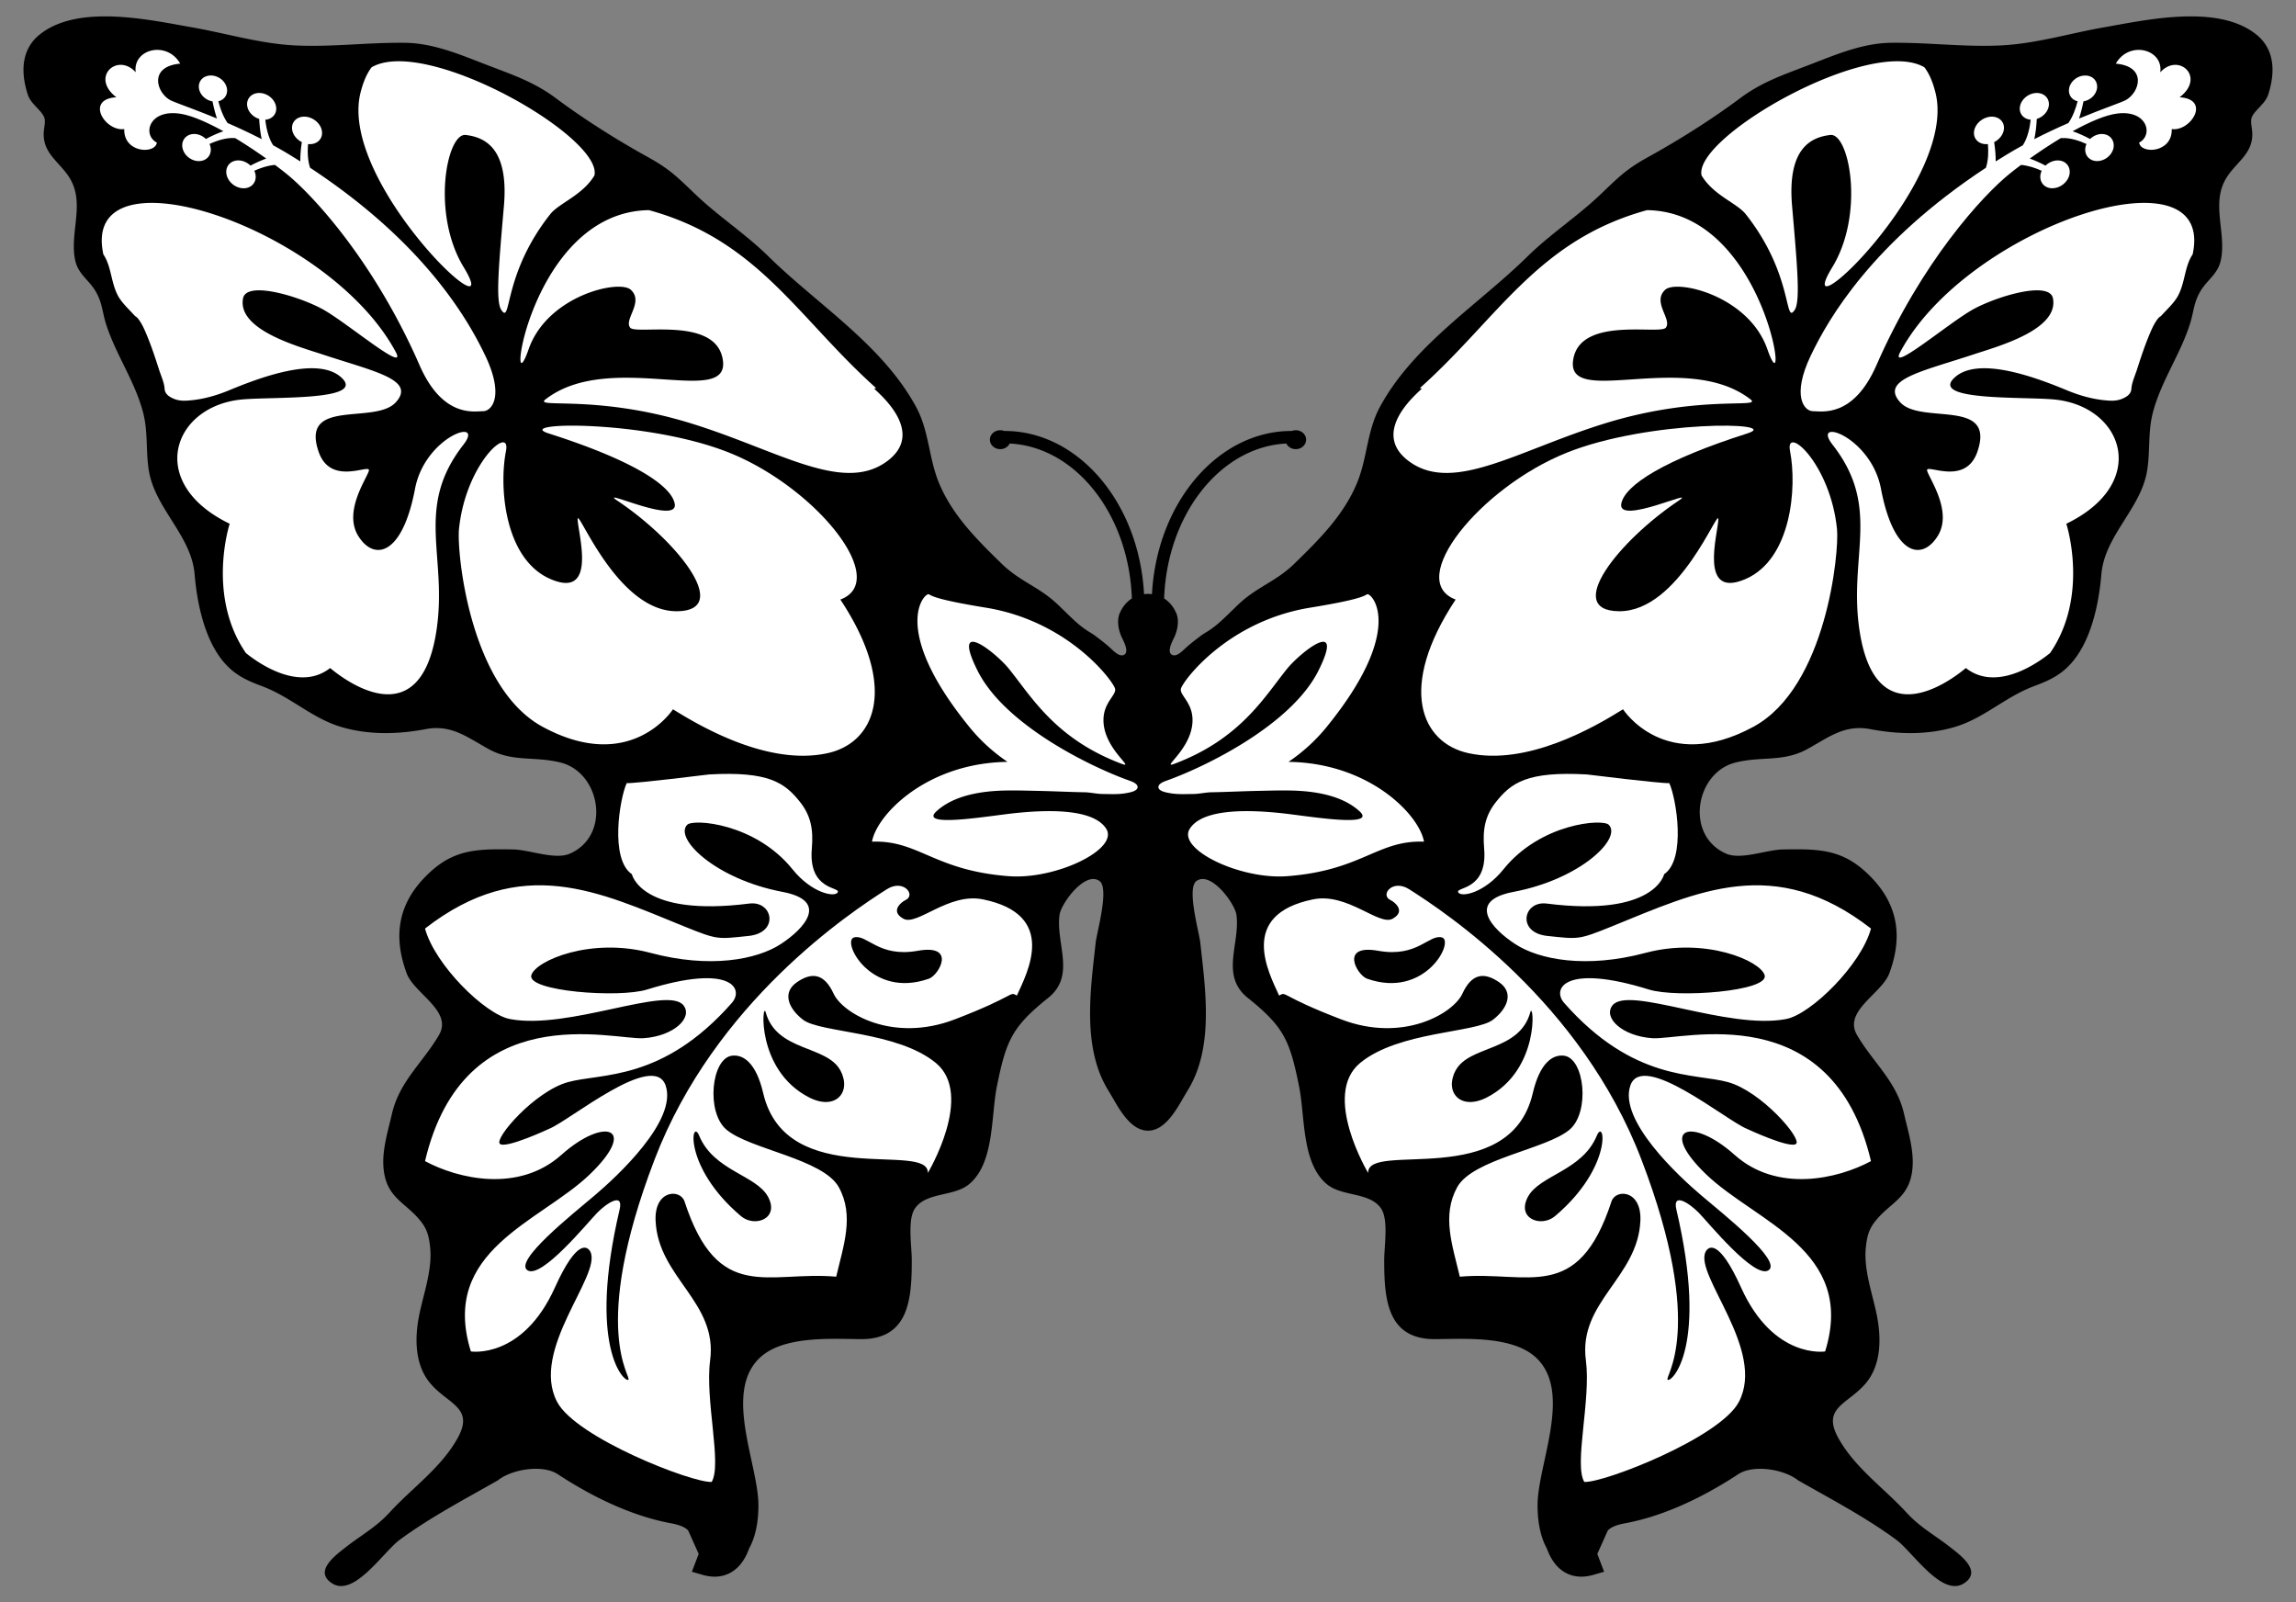
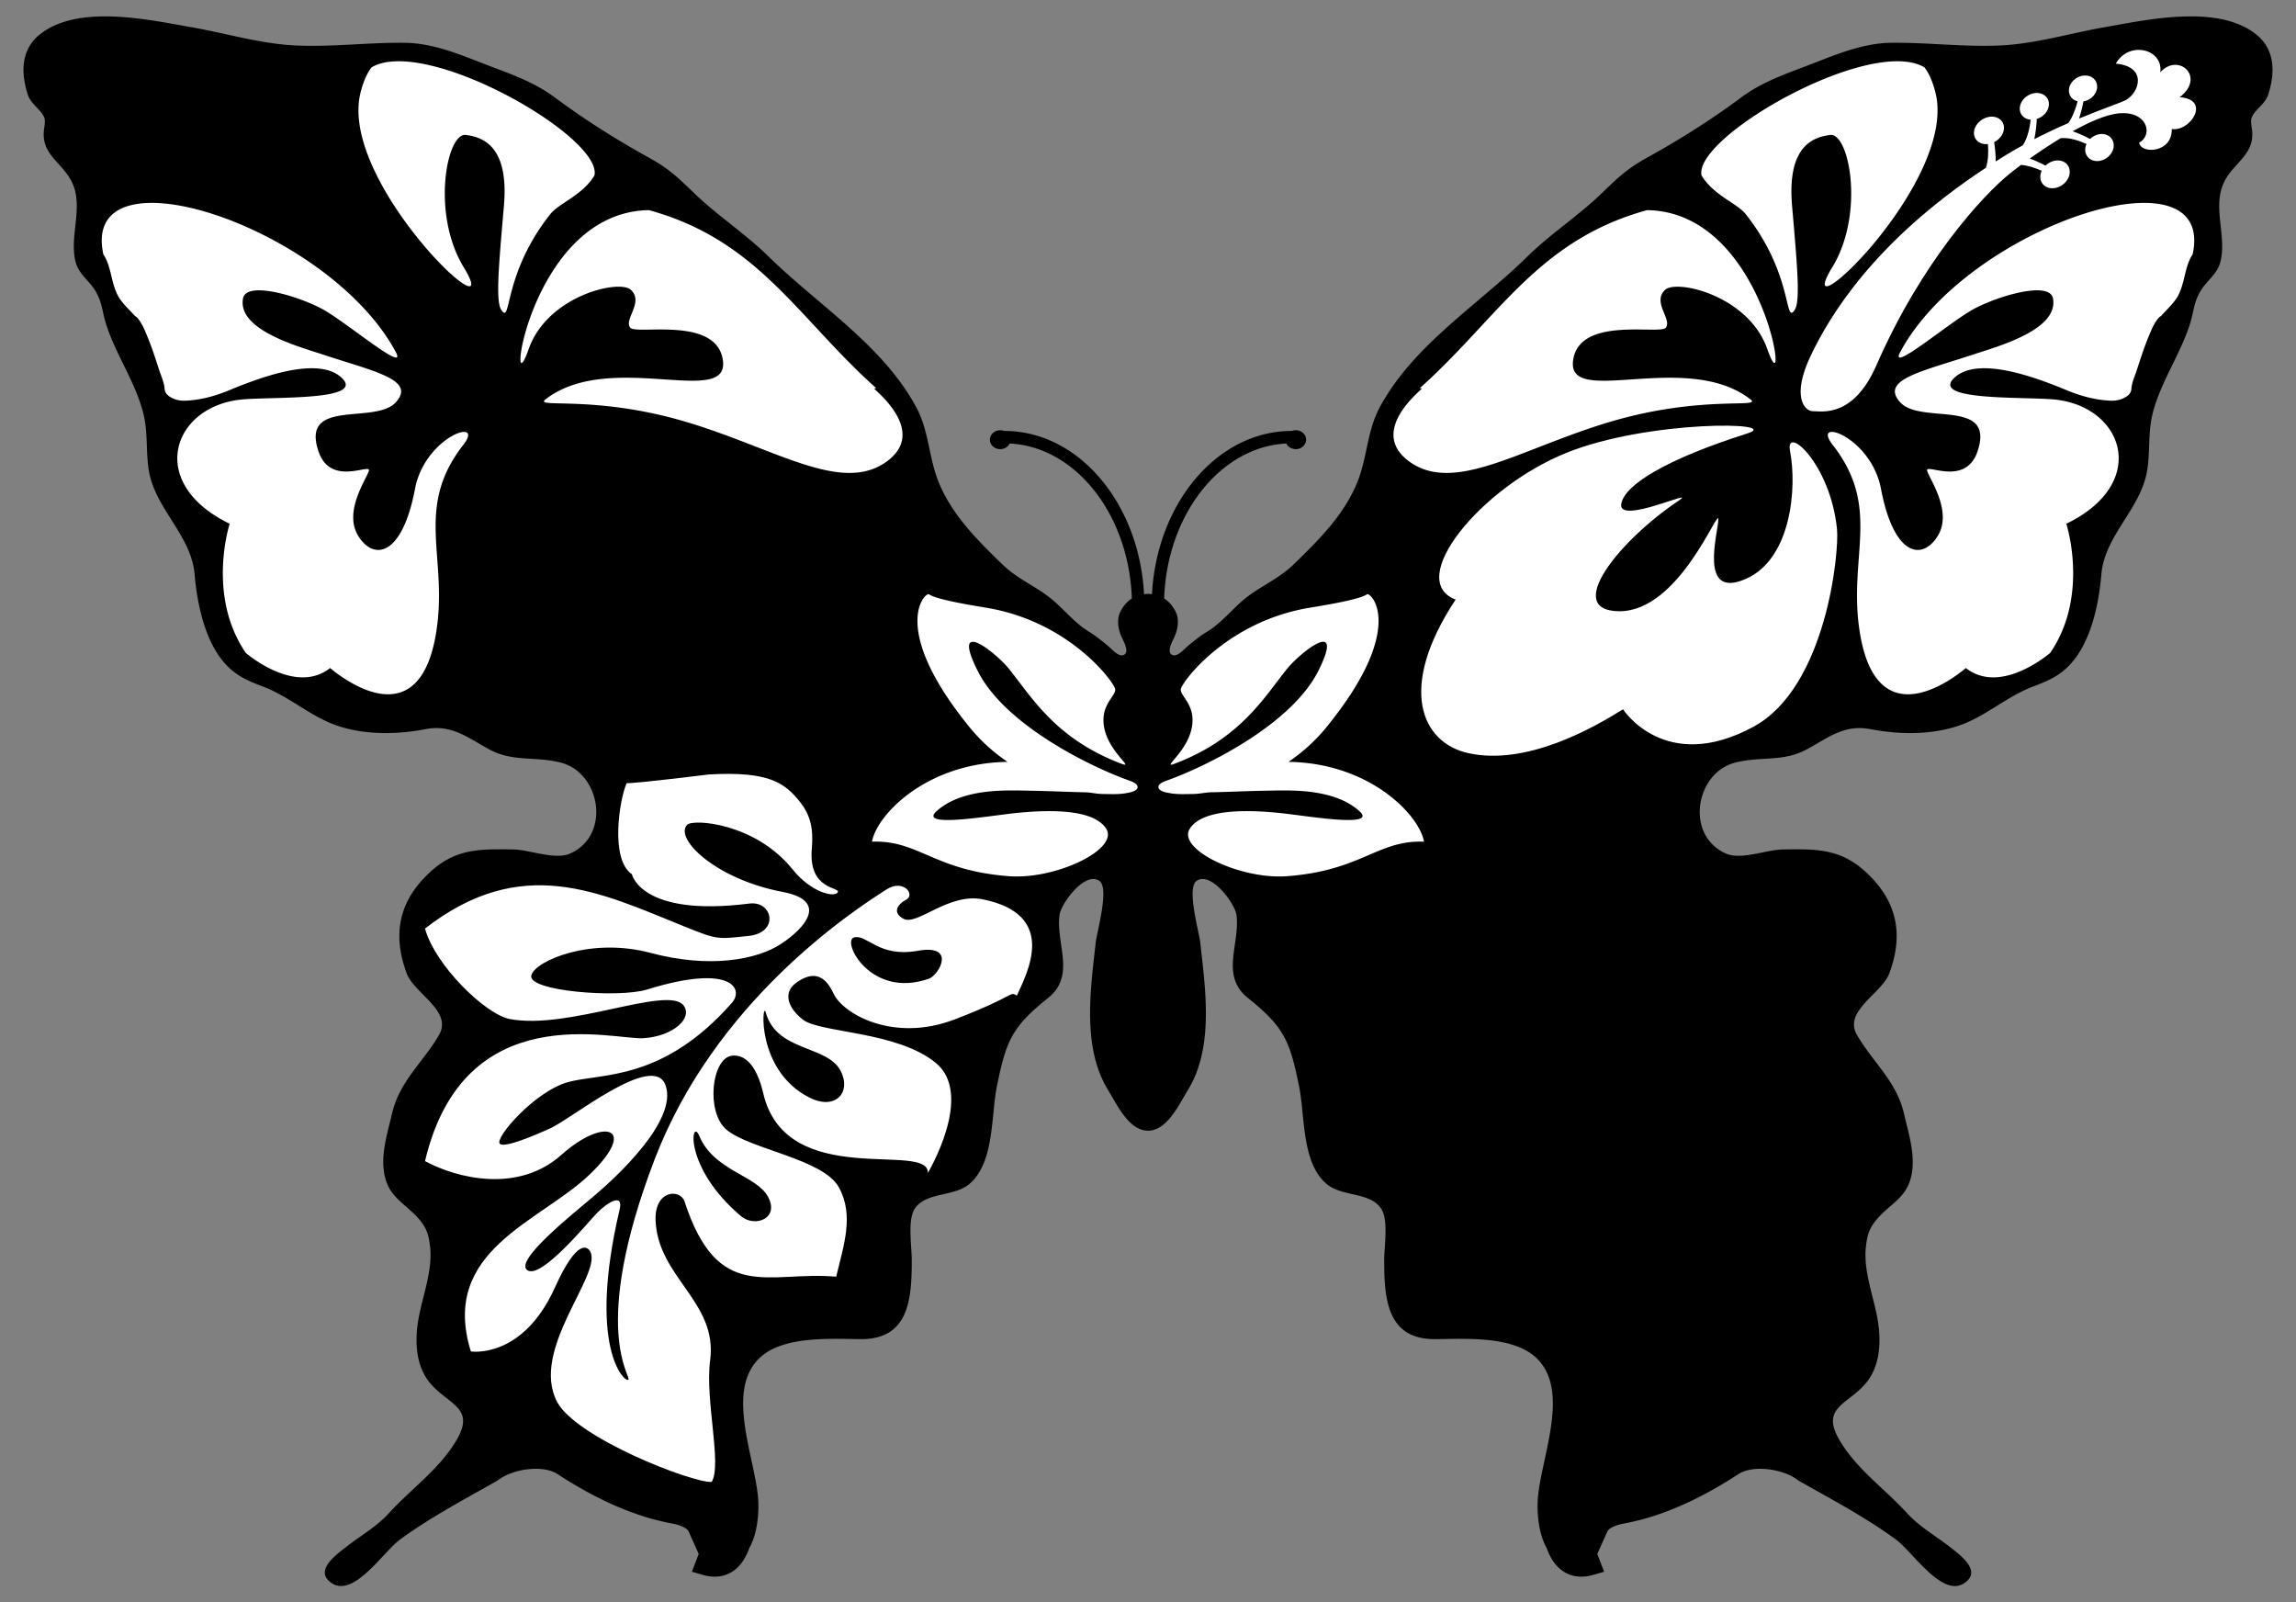
<svg xmlns="http://www.w3.org/2000/svg" viewBox="-779.338 -515.678 2340.87 1633.423">
  <rect x="-779.338" y="-515.678" width="2340.87" height="1633.423" fill="#808080" stroke="none" />
  <path d="M1533.194-419.24c-1.72 5.292-5.537 9.322-9.249 13.244-3.258 3.436-6.624 7.008-7.746 10.72-.807 2.734-.28 6.52.318 10.512 4.1 27.611-19.9 34.795-29.191 56.69-10.511 24.739 3.397 52.91-2.664 78.595-3.153 13.384-14.087 19.585-20.564 30.624-7.085 12.123-6.624 20.638-10.655 33.323-9.777 30.904-29.114 57.918-37.633 89.629-5.498 20.568-2.733 40.049-6.1 60.232-6.48 38.786-43.306 65.8-46.633 105.569-2.52 30.062-10.515 68.607-31.572 91.45-10.686 11.598-21.865 16.713-37.315 22.494-28.593 10.654-50.213 32.061-79.153 41.066-28.136 8.725-58.655 8.13-87.388 2.663-26.347-5.044-42.538 8.34-64.154 20.215-24.878 13.703-46.565 7.079-73.515 13.84-40.853 10.266-51.783 74.423-9.35 92.89 15.03 6.55 41.17-3.999 57.395-4.31 40.329-.77 64.361-.038 92.888 31.009 25.786 28.24 29.047 60.158 15.975 95.302-7.635 20.568-47.16 38.368-32.97 62.753 16.435 28.278 40.398 47.13 48.035 80.59 4.593 19.973 11.707 41.418 7.603 62.052-4.726 23.648-21.511 28.908-35.56 45.484-7.635 9.04-9.602 15.943-10.93 27.503-2.731 23.72 6.94 48.669 11.282 71.058 4.31 22.21 4.59 49.577-11.706 68.705-18.25 21.378-45.337 24.353-27.293 56.278 16.957 30.061 46.425 50.413 69.341 75.507 13.245 14.436 28.244 22.529 43.593 34.442 11.98 9.322 33.49 25.23 14.713 37.385-22.46 14.474-52.314-32.097-69.132-44.496-31.047-22.78-65.905-41.1-99.263-60.088l-.67-.391-.595-.455c-14.573-11.14-45.23-15.768-60.333-5.886-58.061 38.049-99.333 47.088-116.748 50.35-11.391 2.17-15.908 6.026-16.68 7.78 0 0-7.711 17.202-10.404 23.228a7494.925 7494.925 0 016.939 18.153l-11.528 3.327c-5.496 1.539-13.84 2.836-22.354.035-11.11-3.712-19.376-12.856-24.564-27.258l-.066-.102c0-.041-.039-.108-.039-.178-.143-.213-.174-.28-.174-.28-5.96-10.898-9.11-25.79-9.11-43.24 0-41.8 36.088-115.447-1.576-150.594-24.07-22.386-72.46-19.061-102.525-18.817-49.266.42-52.244-40.576-52.244-80.554.035-14.923 4.663-41.629-3.47-53.017-11.736-16.5-39.77-11.525-55.153-24.49-25.752-21.687-21.967-68.953-28.17-99.616-9.495-47.123-15.556-60.721-52.379-90.255-28.348-22.742-7.463-55.362-11.493-84.623-1.611-11.592-26.21-45.128-40.824-34.366-10.088 7.387 2.845 52.311 3.96 62.648 5.293 48.353 14.23 107.813-13.28 151.437 0 0-3.778 6.484-3.82 6.484-7.774 13.594-19.445 33.98-36.193 33.844-16.782.137-28.453-20.25-36.23-33.844-.036 0-3.821-6.484-3.821-6.484-27.503-43.624-18.569-103.084-13.28-151.437 1.157-10.337 14.049-55.26 3.96-62.648-14.61-10.762-39.206 22.774-40.82 34.366-4.03 29.26 16.855 61.881-11.49 84.623-36.79 29.537-42.887 43.131-52.384 90.255-6.163 30.66-2.38 77.93-28.171 99.616-15.377 12.965-43.376 7.99-55.15 24.49-8.13 11.388-3.47 38.09-3.47 53.016.035 39.98-2.979 80.975-52.241 80.555-30.03-.245-78.454-3.57-102.49 18.817-37.702 35.147-1.611 108.795-1.611 150.595 0 17.45-3.156 32.344-9.11 43.24 0 0-.034.066-.177.28 0 .066-.035.136-.035.177l-.067.102c-5.187 14.402-13.454 23.546-24.566 27.258-8.512 2.8-16.853 1.507-22.354-.034l-11.526-3.328s5.677-14.898 6.94-18.153l-10.407-23.228c-.773-1.754-5.292-5.613-16.68-7.78-17.416-3.259-58.69-12.301-116.748-50.35-15.101-9.882-45.76-5.254-60.337 5.886l-.598.455-.664.39c-33.355 18.992-68.219 37.31-99.228 60.09-16.855 12.398-46.707 58.97-69.131 44.494-18.814-12.154 2.698-28.062 14.716-37.385 15.345-11.912 30.306-20.005 43.554-34.441 22.917-25.094 52.381-45.446 69.376-75.508 18.01-31.924-9.074-34.899-27.293-56.277-16.328-19.131-16.045-46.495-11.738-68.706 4.345-22.392 14.017-47.34 11.283-71.057-1.331-11.563-3.296-18.467-10.93-27.503-14.049-16.576-30.834-21.833-35.529-45.484-4.135-20.634 2.978-42.08 7.568-62.053 7.676-33.46 31.603-52.31 48.04-80.59 14.226-24.385-25.336-42.184-32.971-62.752-13.035-35.147-9.812-67.065 15.975-95.302 28.558-31.048 52.594-31.779 92.89-31.01 16.223.315 42.36 10.861 57.393 4.31 42.433-18.47 31.499-82.623-9.319-92.89-26.978-6.76-48.668-.14-73.546-13.839-21.62-11.878-37.808-25.262-64.157-20.215-28.73 5.467-59.25 6.062-87.385-2.663-28.94-9.005-50.525-30.415-79.15-41.066-15.45-5.778-26.629-10.896-37.318-22.494-21.057-22.847-29.045-61.389-31.572-91.45-3.293-39.77-40.118-66.783-46.634-105.57-3.366-20.183-.597-39.663-6.096-60.231-8.477-31.712-27.856-58.725-37.633-89.63-3.995-12.685-3.576-21.2-10.651-33.322-6.446-11.039-17.415-17.24-20.568-30.625-6.064-25.685 7.883-53.855-2.663-78.593-9.285-21.9-33.285-29.08-29.188-56.691.597-3.992 1.122-7.778.318-10.511-1.122-3.713-4.485-7.285-7.743-10.721-3.712-3.926-7.536-7.953-9.25-13.245-10.758-33.46.28-51.433 11.421-60.65 38.926-32.202 112.231-15.591 156.482-7.849 34.69 6.097 68.676 16.503 103.925 18.327 37.805 1.927 75.333-3.153 113.137-2.628 27.996.423 54.206 11.353 79.89 21.305 26.84 10.406 50.28 17.87 72.988 34.76 29.991 22.319 62.402 42.747 95.127 60.826 22.634 12.545 30.765 21.48 48.774 38.58 23.266 22.04 50.42 39.664 73.406 62.262 50.28 49.403 116.15 90.014 150.525 153.469 13.385 24.665 12.717 51.821 23.302 77.398 13.702 33.148 38.964 58.061 64.227 82.659C259.44 76 278.363 82.166 295.568 97.34c4.73 4.17 9.182 8.655 13.702 13.035 5.851 5.712 11.843 11.389 18.673 15.978 3.153 2.136 6.554 3.96 9.603 6.271 5.711 4.307 10.965 8.303 16.118 13.105 2.59 2.419 7.952 7.848 12.262 6.38 6.76-2.314.49-13.773-1.51-17.978-3.293-6.939-5.467-17.167-2.03-24.983 2.977-6.763 7.252-11.598 12.262-14.75C371.666 8.76 317.394-60.159 250.084-63.595c-1.65 3.363-5.327 5.75-9.634 5.75-5.816 0-10.546-4.31-10.546-9.637 0-5.327 4.73-9.637 10.546-9.637 1.577 0 3.048.314 4.38.877v-.14c75.472 0 137.389 73.651 142.223 166.433 1.367-.244 2.733-.35 4.065-.388 1.297.035 2.699.143 4.03.388C399.984-2.73 461.932-76.38 537.369-76.38v.14a11.5 11.5 0 014.384-.878c5.848 0 10.543 4.31 10.543 9.637 0 5.324-4.698 9.638-10.543 9.638-4.307 0-7.991-2.384-9.637-5.75-67.31 3.436-121.586 72.354-124.561 157.991 5.01 3.153 9.29 7.987 12.297 14.751 3.436 7.813 1.23 18.044-2.062 24.983-2 4.205-8.274 15.663-1.472 17.977 4.272 1.469 9.634-3.96 12.227-6.379 5.15-4.8 10.407-8.795 16.115-13.105 3.048-2.314 6.446-4.135 9.637-6.27 6.799-4.594 12.787-10.267 18.677-15.979 4.516-4.38 8.935-8.865 13.667-13.035 17.237-15.17 36.155-21.337 53.36-38.122 25.262-24.598 50.525-49.51 64.224-82.659 10.587-25.577 9.952-52.734 23.304-77.398 34.369-63.455 100.28-104.066 150.525-153.469 22.984-22.602 50.137-40.223 73.41-62.263 18.041-17.1 26.136-26.034 48.77-38.58 32.726-18.079 65.174-38.507 95.131-60.826 22.739-16.887 46.145-24.353 72.987-34.76 25.682-9.95 51.891-20.882 79.887-21.304 37.808-.525 75.333 4.554 113.14 2.628 35.253-1.821 69.24-12.23 103.923-18.327 44.254-7.742 117.555-24.353 156.482 7.848 11.128 9.218 22.167 27.192 11.411 60.651z" />
-   <path fill="#FFF" d="M989.148 661.525c43.656 39.003 105.432 24.459 139.07 6.383-39.769-168.506-191.979-123.302-222.78-125.298-30.794-2.034-50.627-20.886-40.784-33.463 16.153-20.637 117.489 25.406 177.126 13.91 25.154-4.835 76.454-55.185 86.438-92.224-98.462-76.486-177.297-37.451-263.77-2.38-35.176 14.296-34.48 13.174-66.118 9.916-31.677-3.257-24.741-36.088-.735-33.008 110.439 14.049 119.726-29.925 119.726-29.925 22.704-15.346 12.406-77.329 5.257-92.817-9.465.384-84.025-8.865-84.025-8.865-60.896-3.398-77.154 8.477-92.75 28.17-10.931 13.773-13.703 27.825-11.987 47.373 3.716 42.886-29.327 38.964-26.45 44.536 2.91 5.604 26.736.77 46.04-23.266 37.978-47.305 101.296-51.787 107.463-45.513 13.667 13.874-28.937 55.5-97.093 68.394-48.035 9.113-22.633 37.354 1.752 53.227 24.353 15.908 72.284 25.122 132.869 8.934 60.616-16.152 116.855 7.883 121.375 22.707 5.013 16.5-89.311 23.581-117.974 14.682-85.882-26.668-99.092-.738-86.407 13.667 70.883 80.376 133.04 71.267 167.066 80.73 34.022 9.42 75.476 57.533 69.411 62.888-6.026 5.365-50.248-15.349-50.248-15.349-21.162-8.511-106.656-79.779-118.779-44.005-12.087 35.738 49.969 92.96 72.323 111.875 22.35 18.921 82.827 66.929 68.604 76.35-14.227 9.427-61.945-49.301-71.198-58.69-9.284-9.425-27.084-21.446-22.739-3.014 32.76 139.595-4.624 175.93-8.864 173.372-4.278-2.559 40.08-49.724-26.772-224.418-61.42-160.62-199.722-252.105-236.862-275.651-16.925-10.794-30.03 5.918-18.956 11.07 4.345 2.066 15.943 11.42 2.066 19.023-13.909 7.606-45.97-26.835-80.87-19.798-77.433 15.628-45.162 75.23-34.787 98.11 8.057-4.667 0 0 63.273 24.244 63.248 24.246 114.339-6.2 123.55-26.142 9.182-19.932 21.375-22.67 37.245-11.872 15.835 10.79 8.55 27.119-5.953 38.332-17.59 13.664-96.289 11.595-135.638 44.216-39.276 32.588 8.302 112.056 8.302 112.056-1.366-33.04 144.43 18.642 167.804-81.254 7.218-30.97 20.253-39.8 31.952-38.297 20.918 2.733 26.595 57.533 5.642 75.332-23.65 20.079-98.808 29.852-114.681 58.795-15.835 28.908-4.835 59.18 2.73 91.136 69.309-6.134 120.397 28.17 154.625-76.7 4.24-12.96 30.866-12.052 29.468 19.688-2.562 57.994-63.493 82.76-55.572 142.226 5.362 40.538-12.368 105.992-1.615 124.001 19.91 1.126 138.196-44.956 157.534-81.463 28.103-53.046-45.617-129.538-33.88-153.087 2.699-5.394 13.35-14.332 36.197 36.406 33.144 73.441 85.703 65.139 85.703 65.139 31.988-103.087-70.777-131.992-121.162-180.38-50.385-48.389-14.786-59.037 28.838-20.009zM614.377 481.921c-10.057-3.576-28.454-35.564 11.49-28.413 39.975 7.146 51.58-17.03 64.856-13.632 13.276 3.398-16.82 63.14-76.346 42.045zm122.141 121.095c-26.734 13.665-43.344-5.222-32.026-27.083 13.734-26.56 65.136-19.1 76.385-59.777 3.467-12.51 10.37 58.932-44.359 86.86zM806 724.04c-13.909 11.735-39.486 2.629-27.576-19.693 11.95-22.285 55.362-26.382 70.256-62.368 8.023-19.34 16.957 31.638-42.68 82.061z" />
  <path fill="#FFF" d="M410.835 279.771c41.3-14.853 126.814-57.336 153.999-111.751 27.866-55.801-18.734-18.146-31.632-2.343-22.637 27.732-47.114 71.636-115.184 97.207-15.005 5.638 19.287-15.663 18.46-45.576-.476-17.265-13.155-24.417-11.855-30.815 1.424-7.126 46.698-68.893 131.734-82.741 44.33-7.241 54.094-11.049 58.02-13.614 3.906-2.54 41.205 33.997-41.28 135.377-11.778 14.471-25.023 26.12-38.795 35.427 3.194.044 6.487.14 9.983.369 76.74 5.003 123.594 54.733 128.21 80.968-47.668-1.755-63.036 29.413-139.662 35.185-47.93 3.598-112.612-27.564-99.053-48.494 13.572-20.93 61.268-19.153 93.612-15.717 26.667 2.851 98.404 15.234 79.226-2.101-12.269-11.093-28.73-16.356-44.785-18.921-18.994-3.033-38.344-2.13-57.47-1.758-16.18.318-32.346 1.16-48.531 1.45-6.386.114-12.3 1.7-18.623 1.747-8.003.06-16.07.585-23.987-.893-2.96-.553-10.76-1.723-11.468-5.673-.738-4.046 6.389-6.367 9.08-7.333zM658.58-44.466c45.623 31.711 111.81-13.423 201.122-40.468 94.988-28.765 158.128-14.017 145.656-23.65-66.643-51.683-192.153 11.35-180.345-42.573 9.182-42.013 88.125-23.057 94.009-30.485 6.725-8.515-14.399-26.21-.528-38.716 11.881-10.724 85.078 6.026 104.139 60.826 23.86 68.676.184-140.154-122.74-141.94-111.538 30.624-151.612 109.917-231.607 181.394.668.21 1.37.353 2.031.493-4.485 4.796-54.555 45.302-11.738 75.119zM955.466-336.861c12.158 20.358 36.12 28.17 45.128 39.594 48.808 61.808 39.17 113.63 49.857 97.441 5.816-8.724 2.705-44.008-2.66-105.569-5.226-59.637 19.655-70.393 38.89-72.707 19.377-2.314 35.355 80.17 2.14 134.722-45.938 75.437 128.133-85.844 105.153-177.787-2.772-11.143-6.554-19.763-11.322-25.93-55.296-32.232-235.746 71.131-227.186 110.236zM1089.069-62.339c50.486 64.685 15.482 113.668 27.678 190.787 16.607 104.943 90.255 51.822 108.2 36.826 34.681 27.258 82.269-12.44 85.88-15.28 40.34-58.638 16.537-131.78 16.537-131.78 85.424-41.346 58.55-119.552-11.91-126.63-31.012-3.083-127.052 1.646-102.42-22.005 24.068-23.091 84.195-.14 114.753 12.51 12.132 5.023 24.897 8.834 37.998 10.169 6.07.616 11.983 1.083 17.73-1.135 4.948-1.91 9.862-4.847 10.19-10.435.368-6.436 3.766-13.553 5.72-19.694 4.123-12.946 8.436-25.898 13.84-38.376.648-1.5 1.325-2.991 2.012-4.476.874-1.891 5.295-10.336 8.375-11.458 1.541-1.681 3.153-3.363 4.733-5.044 5.362-5.607 10.438-10.896 13.381-16.817 3.118-6.272 4.701-12.857 6.242-19.24 1.507-6.27 3.08-12.755 6.132-18.603a28.477 28.477 0 011.996-3.296c24.525-112.228-229.538-28.486-298.11 99.476-12.193 22.777 50.283-30.38 74.665-43.694 24.006-13.105 77.678-29.363 81.082-10.9 5.918 32.132-56.69 48.984-81.604 57.22-52.037 17.239-95.13 25.506-74.144 48.633 21.06 23.196 97.658-4.835 78.664 50.384-12.262 35.634-52.978 11.564-51.262 19.201 1.755 7.638 26.388 41.486 10.86 66.611-15.837 25.612-44.815 20.85-57.885-48.036-10.235-53.71-71.69-73.54-49.333-44.918z" />
  <path fill="#FFF" d="M1045.696-55.715c7.132 36.337 1.669 109.908-45.36 130.266-48.338 20.911-28.056-46.637-27.742-60.791.356-13.721-39.66 94.298-101.389 93.615-56.932-.655-.05-71.925 60.766-112.593 21.73-14.523-62.664 25.758-58.335 2.946 3.675-19.16 44.8-44.927 128.49-71.588 37.616-11.98-100.86-13.944-184.497 19.792C729.783-18.66 653.045 76.08 704.746 95.478c-59.551 89.874-35.236 146.066 13.133 156.602 59.574 12.99 127.583-26.034 157.525-44.75 0 0 42.775 66.698 132.964 17.81 74.588-40.44 87.515-178.438 85.214-201.352-6.757-67.428-53.414-107.543-47.886-79.503zM1308.951-405.462c-1.71 5.244-6.373 9.37-11.7 11.036-.34 7.243-1.246 14.767-2.55 20.605 12.076-6.204 23.82-11.664 34.722-16.403 4.472-6.275 7.61-15.006 9.472-22.253-.216-.047-.445-.054-.661-.124-7.234-2.123-10.289-9.605-6.837-16.683 3.474-7.053 12.053-10.992 19.214-8.865 7.132 2.107 10.206 9.497 6.824 16.53-2.381 4.985-7.33 8.408-12.6 9.31-1.176 6.052-2.771 12.26-4.504 17.457 24.557-10.165 43.199-16.334 47.804-18.877 13.912-7.714 21.986-34.12-10.33-37.086 13.607-23.839 48.599-14.834 45.347 8.814 18.582-20.508 46.692 4.93 19.739 25.465 32.14 1.961 11.515 35.11-8.048 32.443.721 24.544-31.74 25.726-33.218 13.775 14.773-7.73 8.378-33.517-22.415-29.613-12.122 1.519-28.479 8.667-45.432 18.047 5.38 1.821 11.801 4.653 17.805 7.886 3.983-3.89 9.675-5.919 14.9-4.79 7.448 1.595 11.141 8.915 8.284 16.308-2.89 7.482-11.322 12.304-18.858 10.728-7.542-1.59-11.242-9.002-8.273-16.487.089-.22.228-.43.33-.639-7.263-3.334-16.817-6.474-24.776-6.052-.512.023-.992.029-1.437.023-10.997 6.636-21.864 13.864-31.676 20.863 5.025 1.818 10.683 4.332 16.029 7.193 4.145-3.99 10.025-6.138 15.396-5.01 7.622 1.59 11.322 9.065 8.277 16.697-3.06 7.685-11.82 12.692-19.55 11.125-7.73-1.59-11.44-9.154-8.284-16.875.099-.226.235-.445.353-.648-6.179-2.823-13.97-5.439-21.127-5.995-4.154 3.106-8 6.065-11.42 8.83-27.713 22.313-89.954 90.04-135.984 195.328-23.67 54.149-56.106 46.822-64.73 46.88-8.676.06-22.15-15.016-2.199-56.77 18.248-38.225 63.14-115.449 178.515-191.37 2.555-7.39 2.73-16.721 2.05-24.213-.245.02-.499.092-.74.115-8.449.53-14.437-5.369-13.369-13.146 1.08-7.737 8.779-14.358 17.135-14.822 8.327-.464 14.252 5.343 13.273 13.02-.712 5.412-4.713 10.291-9.93 12.92 1.069 6.792 1.65 13.874 1.561 19.674 3.563-2.244 7.168-4.51 10.848-6.747 5.595-3.42 11.23-6.634 16.85-9.717.146-.267.26-.483.441-.75 4.447-7.015 6.672-17.208 7.562-25.364-.267-.029-.486.016-.725-.022-7.873-1.014-12.237-7.95-9.71-15.438 2.489-7.482 10.842-12.676 18.629-11.627 7.765 1.024 12.126 7.86 9.723 15.314zM222.607 401.051c-34.896-7.04-66.957 27.402-80.835 19.799-13.908-7.606-2.313-16.957 2.066-19.023 11.04-5.152-2.066-21.865-18.99-11.07-37.144 23.542-175.407 115.027-236.862 275.65-66.853 174.698-22.494 221.863-26.734 224.418-4.272 2.56-41.657-33.777-8.897-173.371 4.345-18.432-13.454-6.411-22.707 3.013-9.284 9.389-57.008 68.117-71.235 58.69-14.227-9.424 46.253-57.428 68.604-76.35 22.357-18.915 84.442-76.136 72.319-111.875-12.123-35.773-97.617 35.494-118.747 44.006 0 0-44.254 20.714-50.283 15.349-6.061-5.36 35.392-53.468 69.41-62.89 34.026-9.465 96.219-.352 167.067-80.729 12.685-14.405-.525-40.331-86.406-13.667-28.626 8.9-122.984 1.818-117.975-14.681 4.52-14.821 60.76-38.86 121.376-22.707 60.616 16.19 108.512 6.973 132.9-8.935 24.354-15.873 49.753-44.114 1.717-53.226-68.15-12.895-110.757-54.517-97.093-68.394 6.205-6.275 69.484-1.79 107.467 45.512 19.306 24.036 43.132 28.87 46.04 23.266 2.87-5.571-30.17-1.65-26.458-44.536 1.72-19.548-1.048-33.6-11.947-47.372-15.594-19.69-31.887-31.568-92.78-28.17 0 0-74.563 9.249-84.022 8.864-7.151 15.489-17.414 77.472 5.29 92.818 0 0 9.249 43.973 119.69 29.925 24.036-3.083 30.94 29.747-.7 33.008-31.676 3.255-30.973 4.38-66.152-9.917-86.476-35.07-165.311-74.105-263.736 2.38 9.987 37.036 61.25 87.386 86.407 92.224 59.634 11.496 160.966-34.547 177.12-13.91 9.846 12.578-9.988 31.432-40.787 33.463-30.799 1.996-183.006-43.207-222.74 125.298 33.603 18.08 95.376 32.624 139.036-6.382 43.659-39.028 79.222-28.38 28.838 20.012-50.388 48.388-153.154 77.293-121.131 180.38 0 0 52.524 8.302 85.672-65.14 22.878-50.737 33.533-41.8 36.196-36.405 11.738 23.549-61.983 100.042-33.882 153.087 19.34 36.507 137.63 82.586 157.53 81.463 10.756-18.009-6.97-83.463-1.576-124 7.882-59.466-53.049-84.233-55.607-142.227-1.402-31.74 25.265-32.649 29.505-19.687 34.197 104.87 85.285 70.565 154.626 76.7 7.533-31.957 18.568-62.229 2.698-91.137-15.838-28.943-90.996-38.716-114.647-58.795-20.99-17.802-15.275-72.599 5.607-75.332 11.703-1.507 24.738 7.326 31.956 38.297 23.372 99.899 169.202 48.217 167.797 81.254 0 0 47.62-79.468 8.305-112.056-39.346-32.62-118.01-30.552-135.634-44.216-14.503-11.21-21.791-27.541-5.921-38.332 15.838-10.794 28.03-8.06 37.213 11.872 9.214 19.938 60.302 50.388 123.582 26.142 63.241-24.245 55.184-28.91 63.241-24.245 10.371-22.882 42.68-82.484-34.791-98.113zM3.755 704.346c11.916 22.322-13.665 31.431-27.573 19.693-59.635-50.423-50.703-101.402-42.678-82.061 14.888 35.986 58.303 40.083 70.25 62.368zM77.723 575.93c11.319 21.864-5.327 40.748-32.06 27.083-54.73-27.929-47.827-99.37-44.36-86.86 11.25 40.68 62.686 33.218 76.42 59.777zm90.084-94.01c-59.529 21.096-89.629-38.646-76.35-42.047 13.28-3.398 24.913 20.777 64.857 13.632 39.978-7.148 21.55 24.84 11.493 28.416z" />
  <path fill="#FFF" d="M371.355 279.771c-41.3-14.853-126.817-57.336-153.999-111.751-27.869-55.801 18.73-18.146 31.629-2.343 22.64 27.732 47.117 71.636 115.184 97.207 15.008 5.638-19.284-15.663-18.458-45.576.477-17.265 13.153-24.417 11.856-30.815-1.424-7.126-46.695-68.893-131.734-82.741-44.333-7.241-54.094-11.049-58.02-13.614-3.906-2.54-41.202 33.997 41.282 135.377 11.78 14.471 25.024 26.12 38.796 35.427-3.194.044-6.487.14-9.983.369-76.737 5.003-123.594 54.733-128.206 80.968 47.664-1.755 63.035 29.413 139.658 35.185 47.934 3.598 112.616-27.564 99.056-48.494-13.572-20.93-61.264-19.153-93.611-15.717-26.668 2.851-98.405 15.234-79.227-2.101 12.27-11.093 28.73-16.356 44.785-18.921 18.994-3.033 38.345-2.13 57.47-1.758 16.18.318 32.347 1.16 48.531 1.45 6.386.114 12.3 1.7 18.626 1.747 8 .06 16.067.585 23.985-.893 2.959-.553 10.759-1.723 11.47-5.673.728-4.046-6.4-6.367-9.09-7.333zM123.608-44.466C77.99-12.755 11.799-57.89-77.515-84.934-172.5-113.7-235.643-98.951-223.171-108.585c66.646-51.682 192.156 11.35 180.348-42.572-9.182-42.013-88.125-23.057-94.009-30.485-6.725-8.515 14.399-26.21.528-38.716-11.881-10.725-85.075 6.026-104.139 60.826-23.858 68.676-.181-140.154 122.742-141.94C-6.166-270.849 33.915-191.556 113.907-120.079c-.667.21-1.37.352-2.034.492 4.481 4.797 54.552 45.303 11.735 75.12zM-173.276-336.861c-12.157 20.358-36.123 28.17-45.127 39.594-48.809 61.808-39.172 113.63-49.86 97.441-5.818-8.724-2.7-44.008 2.663-105.569 5.222-59.637-19.656-70.393-38.892-72.707-19.376-2.314-35.354 80.17-2.136 134.722 45.935 75.437-128.14-85.844-105.153-177.787 2.772-11.143 6.554-19.763 11.319-25.93 55.296-32.232 235.743 71.131 227.186 110.236zM-306.879-62.339c-50.486 64.685-15.488 113.668-27.678 190.787-16.61 104.943-90.258 51.822-108.2 36.826-34.68 27.258-82.269-12.44-85.88-15.28-40.337-58.638-16.537-131.781-16.537-131.781-85.42-41.345-58.547-119.551 11.913-126.63 31.012-3.083 127.052 1.647 102.42-22.004-24.071-23.091-84.195-.14-114.752 12.51-12.133 5.023-24.897 8.833-37.999 10.168-6.07.617-11.982 1.084-17.732-1.134-4.95-1.91-9.863-4.847-10.19-10.435-.37-6.436-3.767-13.553-5.719-19.694-4.122-12.946-8.435-25.898-13.838-38.377-.649-1.5-1.326-2.99-2.012-4.475-.875-1.891-5.293-10.336-8.373-11.458-1.541-1.682-3.153-3.363-4.73-5.044-5.361-5.607-10.44-10.896-13.38-16.818-3.122-6.27-4.698-12.856-6.243-19.239-1.507-6.27-3.08-12.755-6.131-18.603a28.909 28.909 0 00-1.993-3.296c-24.528-112.228 229.535-28.486 298.11 99.476 12.193 22.776-50.283-30.38-74.665-43.695-24.003-13.104-77.678-29.362-81.082-10.898-5.918 32.13 56.69 48.983 81.604 57.218 52.034 17.24 95.127 25.507 74.143 48.634-21.06 23.196-97.654-4.835-78.663 50.384 12.262 35.634 52.978 11.564 51.262 19.201-1.755 7.638-26.388 41.486-10.86 66.611 15.84 25.612 44.815 20.85 57.885-48.036 10.222-53.71 71.674-73.54 49.32-44.918z" />
-   <path fill="#FFF" d="M-263.509-55.715c-7.13 36.337-1.669 109.908 45.363 130.266 48.338 20.911 28.06-46.637 27.741-60.791-.355-13.721 39.658 94.298 101.39 93.615 56.936-.655.05-71.925-60.762-112.593-21.732-14.523 62.66 25.758 58.33 2.946-3.674-19.16-44.797-44.927-128.485-71.588C-257.55-85.84-119.074-87.804-35.44-54.068 52.407-18.66 129.148 76.08 77.444 95.478c59.551 89.874 35.233 146.066-13.134 156.602-59.57 12.99-127.58-26.034-157.52-44.75 0 0-42.776 66.698-132.961 17.81-74.59-40.44-87.52-178.438-85.218-201.352 6.75-67.428 53.41-107.543 47.88-79.503zM-526.764-405.462c1.71 5.244 6.373 9.37 11.7 11.036.343 7.243 1.246 14.767 2.549 20.605-12.075-6.204-23.82-11.664-34.719-16.403-4.472-6.275-7.612-15.006-9.471-22.253.213-.047.441-.054.658-.124 7.237-2.123 10.288-9.605 6.84-16.683-3.471-7.053-12.053-10.992-19.214-8.865-7.136 2.107-10.206 9.497-6.824 16.53 2.38 4.985 7.33 8.408 12.6 9.31 1.175 6.052 2.77 12.26 4.503 17.457-24.557-10.165-43.195-16.334-47.804-18.877-13.912-7.714-21.985-34.12 10.33-37.086-13.607-23.839-48.595-14.834-45.347 8.814-18.581-20.508-46.688 4.93-19.738 25.465-32.137 1.961-11.519 35.11 8.048 32.443-.718 24.544 31.743 25.726 33.218 13.775-14.774-7.73-8.375-33.517 22.414-29.613 12.123 1.519 28.476 8.667 45.433 18.047-5.381 1.821-11.802 4.653-17.809 7.886-3.98-3.89-9.672-5.919-14.897-4.79-7.447 1.595-11.14 8.915-8.286 16.308 2.889 7.482 11.324 12.304 18.86 10.728 7.543-1.59 11.243-9.002 8.268-16.487-.09-.22-.226-.43-.328-.639 7.26-3.334 16.814-6.474 24.773-6.052.515.023.992.029 1.437.023 11 6.636 21.865 13.864 31.68 20.863-5.029 1.818-10.686 4.332-16.03 7.193-4.147-3.99-10.024-6.138-15.396-5.01-7.622 1.59-11.321 9.065-8.276 16.697 3.057 7.685 11.82 12.692 19.553 11.125 7.727-1.59 11.436-9.154 8.28-16.875-.101-.226-.235-.445-.353-.648 6.18-2.823 13.97-5.439 21.13-5.995 4.155 3.106 8.001 6.065 11.421 8.83 27.71 22.313 89.95 90.04 135.984 195.328 23.667 54.149 56.106 46.822 64.729 46.88 8.677.06 22.15-15.016 2.2-56.77-18.248-38.225-63.14-115.449-178.515-191.37-2.552-7.39-2.73-16.721-2.05-24.213.248.02.502.092.74.115 8.452.53 14.44-5.369 13.372-13.146-1.08-7.737-8.779-14.358-17.138-14.822-8.327-.464-14.252 5.343-13.273 13.02.712 5.412 4.717 10.291 9.93 12.92-1.065 6.792-1.647 13.874-1.561 19.674-3.563-2.244-7.168-4.51-10.851-6.747-5.595-3.42-11.23-6.634-16.85-9.717a8.333 8.333 0 00-.438-.75c-4.447-7.015-6.672-17.208-7.562-25.364.267-.029.487.016.725-.022 7.87-1.014 12.237-7.95 9.71-15.438-2.488-7.482-10.845-12.676-18.632-11.627-7.762 1.024-12.123 7.86-9.723 15.314z" />
</svg>